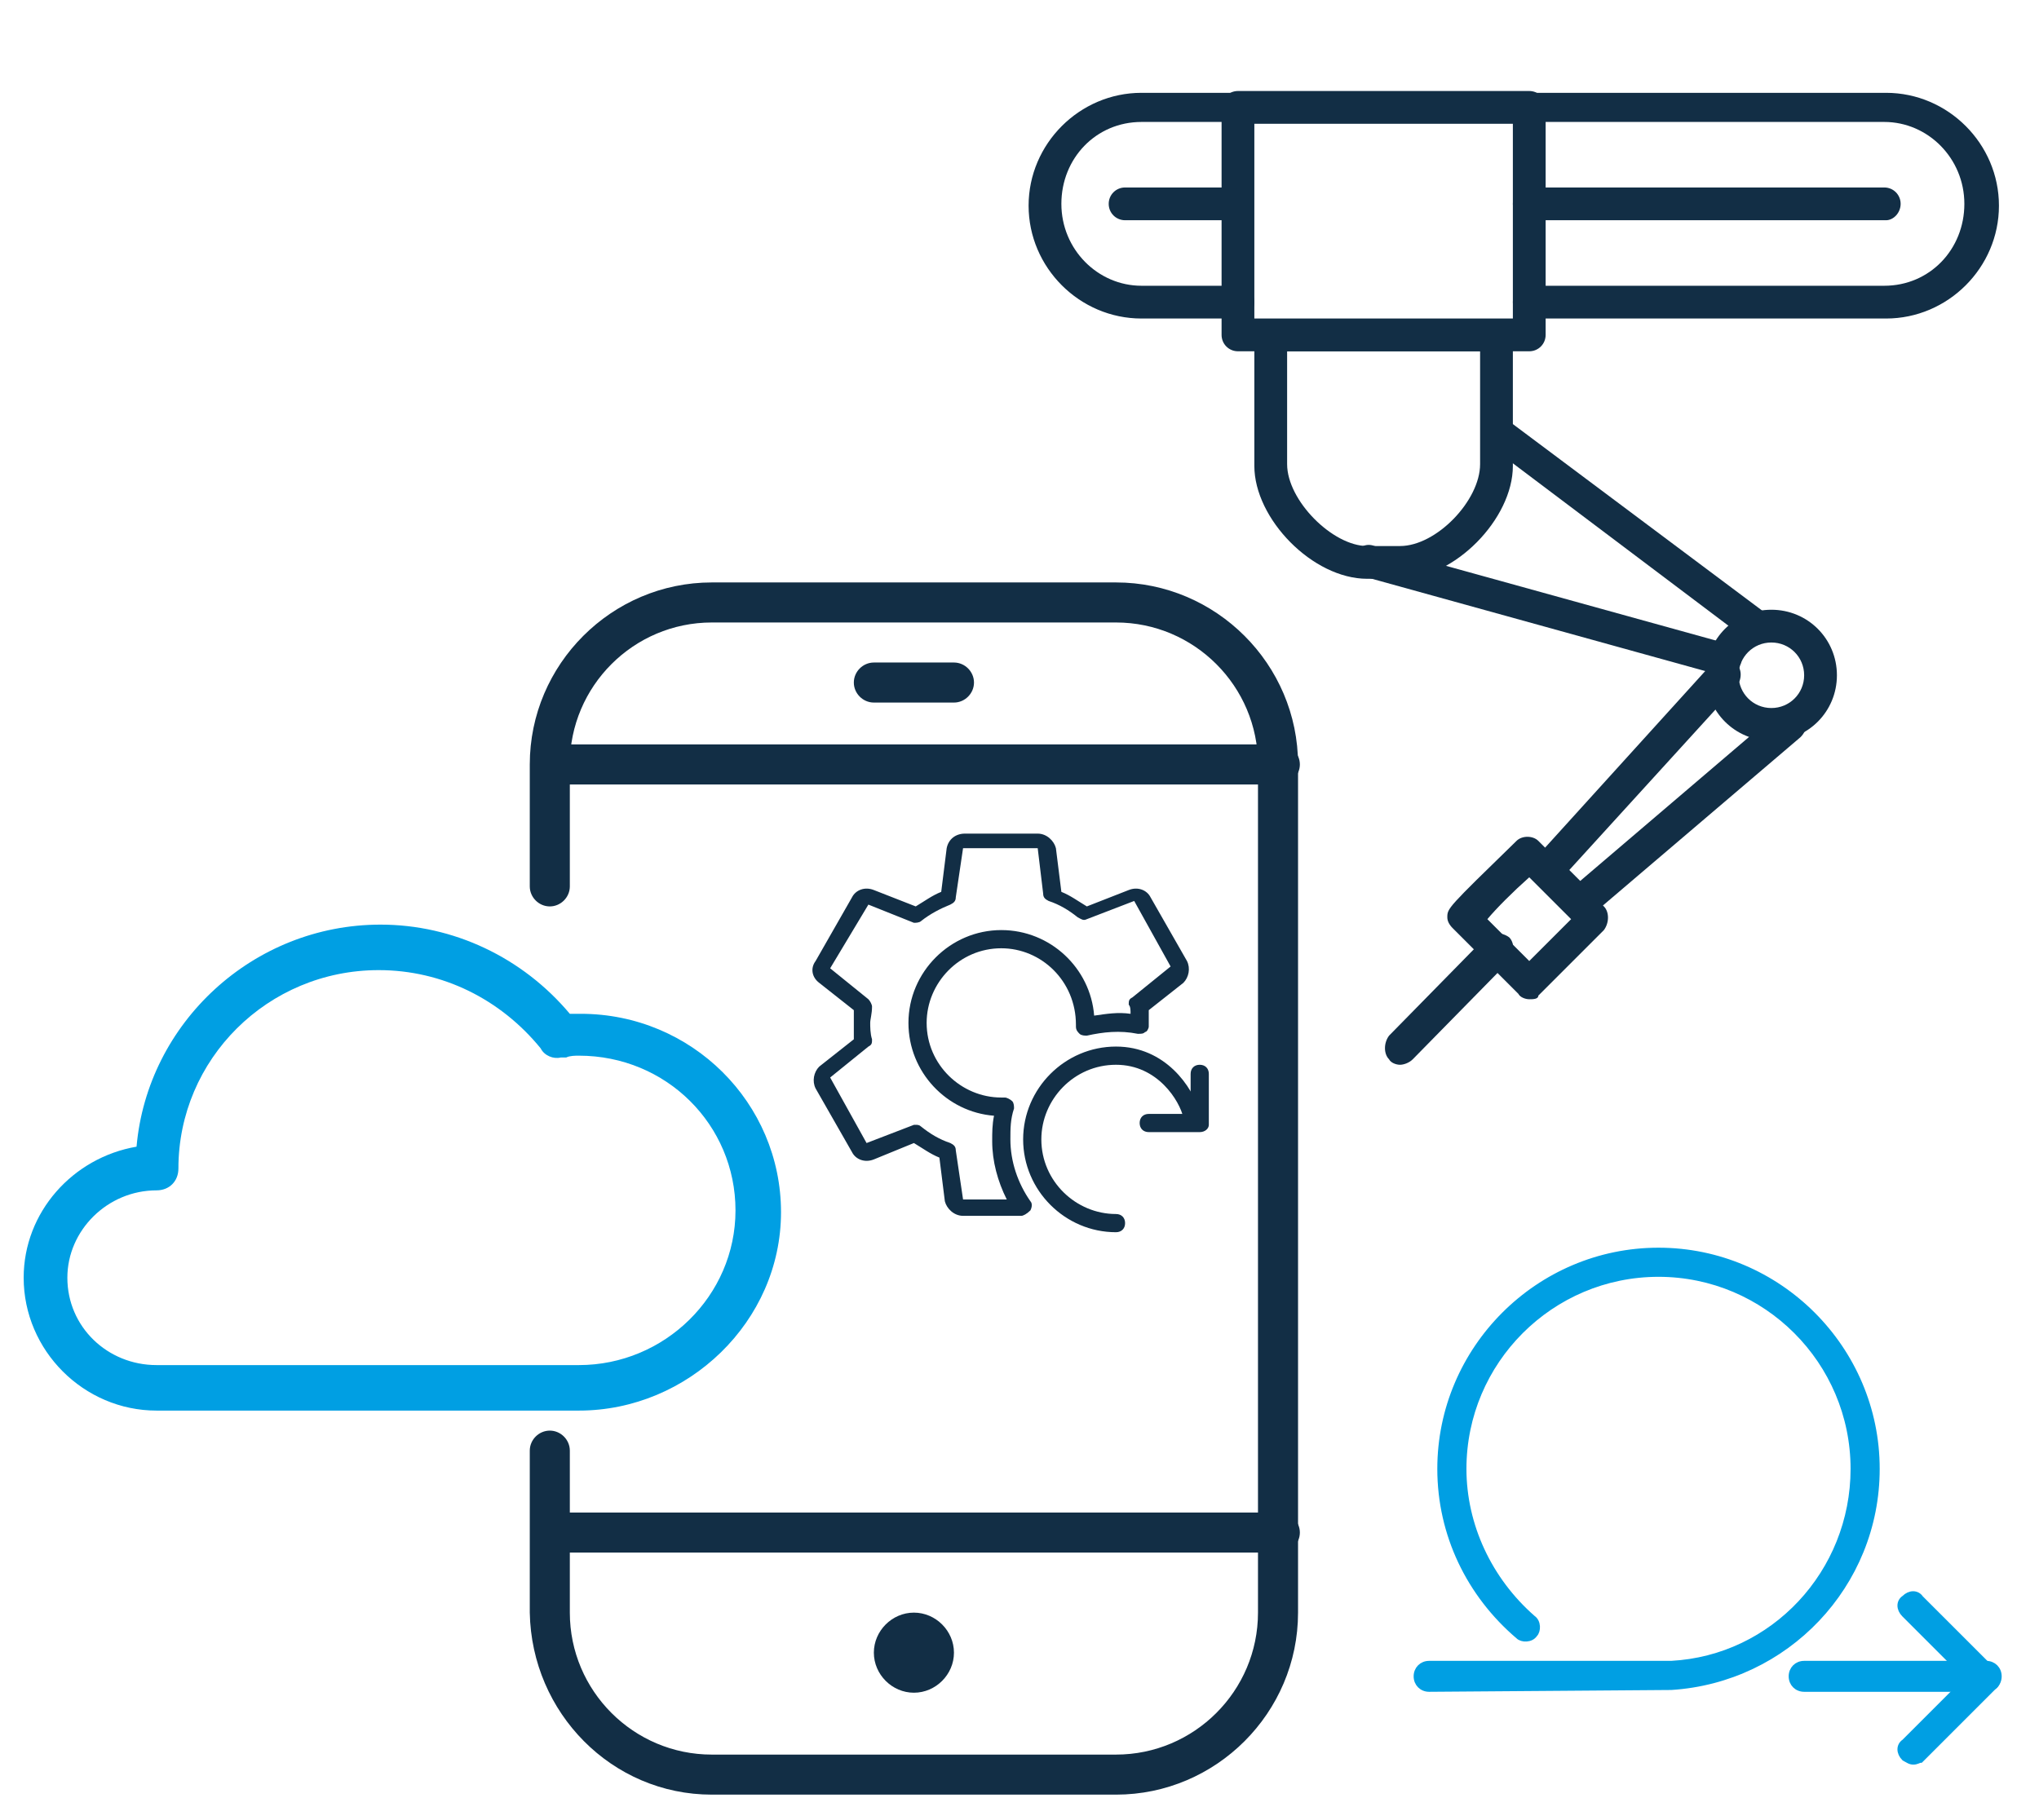
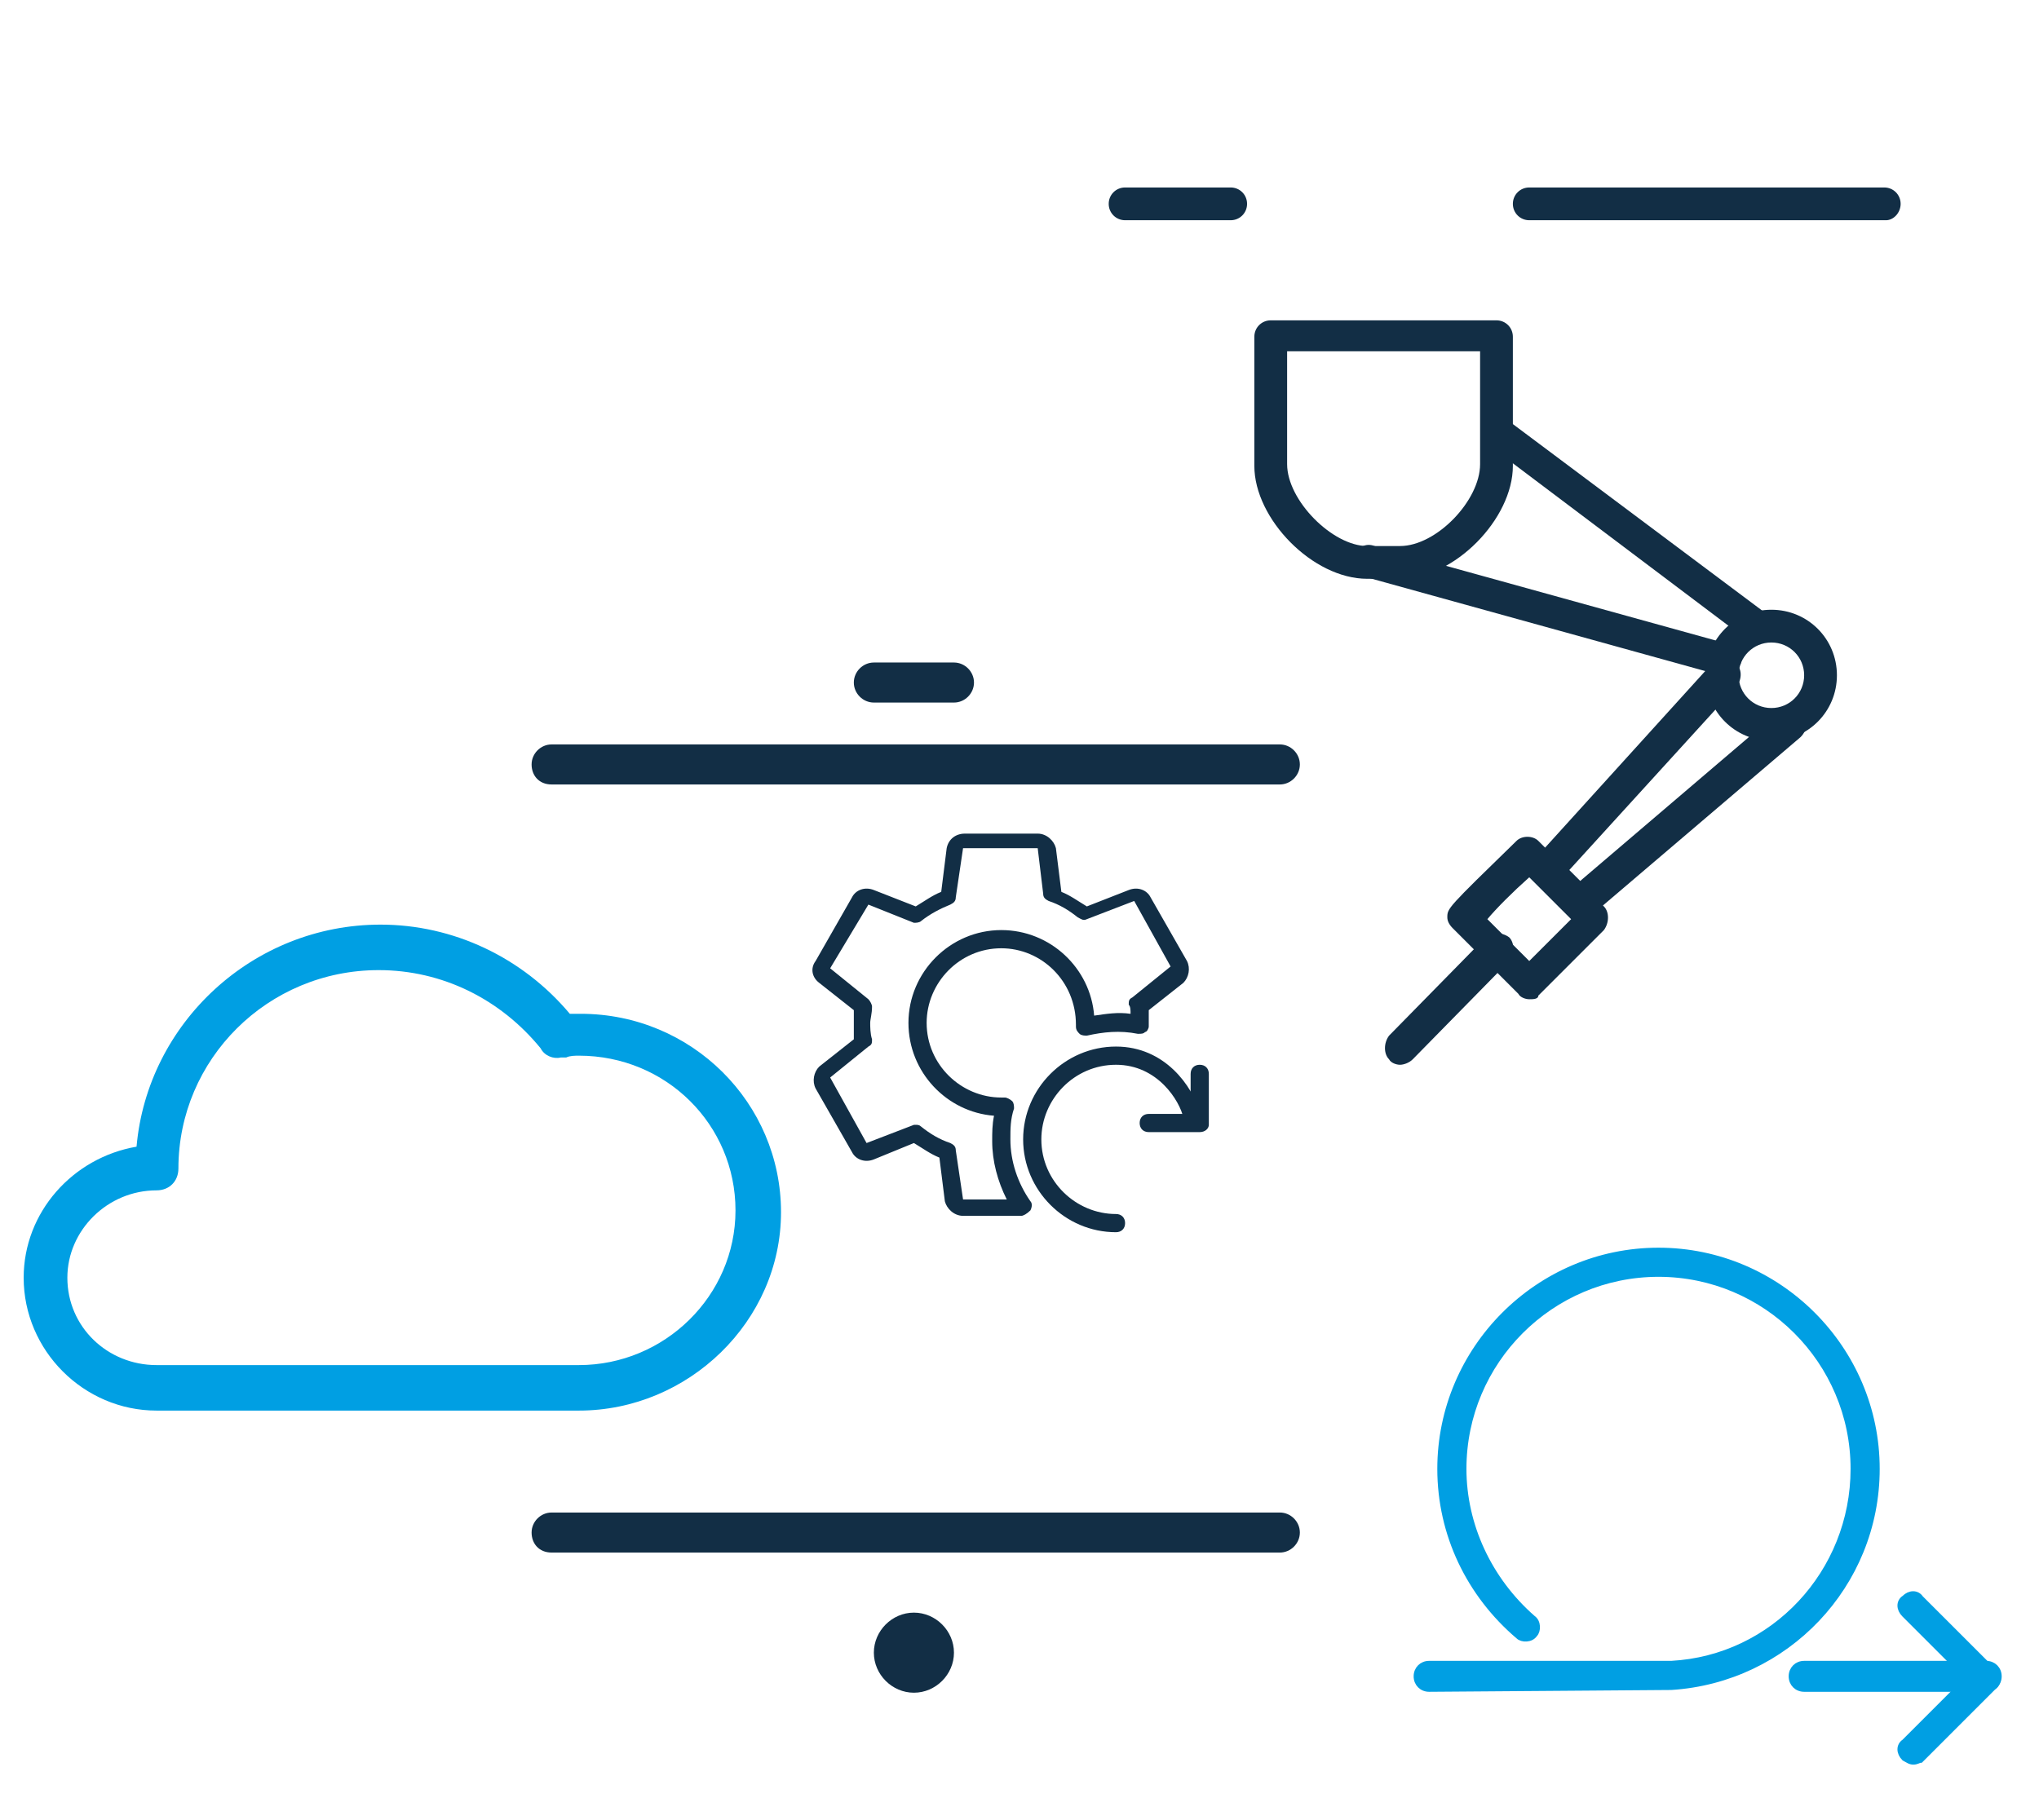
<svg xmlns="http://www.w3.org/2000/svg" xmlns:xlink="http://www.w3.org/1999/xlink" version="1.1" id="Ebene_1" x="0px" y="0px" width="112px" height="100px" viewBox="0 0 112 100" style="enable-background:new 0 0 112 100;" xml:space="preserve">
  <style type="text/css">
	.st0{clip-path:url(#SVGID_00000165937521903387174260000013421314958963084223_);fill:#122E45;}
	.st1{clip-path:url(#SVGID_00000165937521903387174260000013421314958963084223_);fill:#009FE3;}
	
		.st2{clip-path:url(#SVGID_00000165937521903387174260000013421314958963084223_);fill:none;stroke:#009FE3;stroke-width:0.3;stroke-miterlimit:10;}
</style>
  <g>
    <defs>
      <rect id="SVGID_1_" x="1.2" y="5" width="108.8" height="93.6" />
    </defs>
    <clipPath id="SVGID_00000116927350204598766410000004971772218574681216_">
      <use xlink:href="#SVGID_1_" style="overflow:visible;" />
    </clipPath>
    <path style="clip-path:url(#SVGID_00000116927350204598766410000004971772218574681216_);fill:#122E45;" d="M48,38.6h4.4   c0.6,0,1.1-0.5,1.1-1.1c0-0.6-0.5-1.1-1.1-1.1H48c-0.6,0-1.1,0.5-1.1,1.1C46.9,38.1,47.4,38.6,48,38.6" />
    <path style="clip-path:url(#SVGID_00000116927350204598766410000004971772218574681216_);fill:#122E45;" d="M50.2,93   c1.2,0,2.2-1,2.2-2.2s-1-2.2-2.2-2.2s-2.2,1-2.2,2.2S49,93,50.2,93" />
    <path style="clip-path:url(#SVGID_00000116927350204598766410000004971772218574681216_);fill:#122E45;" d="M30.3,43.1h40   c0.6,0,1.1-0.5,1.1-1.1c0-0.6-0.5-1.1-1.1-1.1h-40c-0.6,0-1.1,0.5-1.1,1.1C29.2,42.6,29.6,43.1,30.3,43.1" />
    <path style="clip-path:url(#SVGID_00000116927350204598766410000004971772218574681216_);fill:#122E45;" d="M30.3,85.3h40   c0.6,0,1.1-0.5,1.1-1.1s-0.5-1.1-1.1-1.1h-40c-0.6,0-1.1,0.5-1.1,1.1S29.6,85.3,30.3,85.3" />
-     <path style="clip-path:url(#SVGID_00000116927350204598766410000004971772218574681216_);fill:#122E45;" d="M39.1,98.6h22.2   c5.5,0,10-4.5,10-10V42c0-5.5-4.5-10-10-10H39.1c-5.5,0-10,4.5-10,10v6.7c0,0.6,0.5,1.1,1.1,1.1c0.6,0,1.1-0.5,1.1-1.1V42   c0-4.3,3.5-7.8,7.8-7.8h22.2c4.3,0,7.8,3.5,7.8,7.8v46.6c0,4.3-3.5,7.8-7.8,7.8H39.1c-4.3,0-7.8-3.5-7.8-7.8v-8.9   c0-0.6-0.5-1.1-1.1-1.1c-0.6,0-1.1,0.5-1.1,1.1v8.9C29.2,94.1,33.6,98.6,39.1,98.6" />
    <path style="clip-path:url(#SVGID_00000116927350204598766410000004971772218574681216_);fill:#009FE3;" d="M20.8,53.3   c-6.1,0-11,4.9-11,10.9c0,0.7-0.5,1.2-1.2,1.2c-2.7,0-4.9,2.2-4.9,4.8c0,2.7,2.2,4.8,4.9,4.8h23.2c4.7,0,8.6-3.8,8.6-8.5   c0-4.7-3.8-8.5-8.6-8.5c-0.2,0-0.5,0-0.7,0.1l-0.3,0c-0.4,0.1-0.9-0.1-1.1-0.5C27.5,54.9,24.3,53.3,20.8,53.3 M31.8,77.5H8.6   c-4,0-7.3-3.3-7.3-7.3c0-3.6,2.7-6.6,6.2-7.2c0.6-6.8,6.4-12.2,13.4-12.2c4,0,7.8,1.8,10.4,4.9c0.2,0,0.4,0,0.6,0   c6.1,0,11,4.9,11,10.9S37.8,77.5,31.8,77.5" />
-     <path style="clip-path:url(#SVGID_00000116927350204598766410000004971772218574681216_);fill:#122E45;" d="M68.9,17.5h14.2V6.8   H68.9V17.5z M84,19.3H68c-0.5,0-0.9-0.4-0.9-0.9V5.9C67.1,5.4,67.5,5,68,5h16c0.5,0,0.9,0.4,0.9,0.9v12.5   C84.9,18.9,84.5,19.3,84,19.3" />
    <path style="clip-path:url(#SVGID_00000116927350204598766410000004971772218574681216_);fill:#122E45;" d="M67.6,12.1h-5.8   c-0.5,0-0.9-0.4-0.9-0.9c0-0.5,0.4-0.9,0.9-0.9h5.8c0.5,0,0.9,0.4,0.9,0.9C68.5,11.7,68.1,12.1,67.6,12.1" />
    <path style="clip-path:url(#SVGID_00000116927350204598766410000004971772218574681216_);fill:#122E45;" d="M103.6,12.1H84   c-0.5,0-0.9-0.4-0.9-0.9c0-0.5,0.4-0.9,0.9-0.9h19.5c0.5,0,0.9,0.4,0.9,0.9C104.4,11.7,104,12.1,103.6,12.1" />
    <path style="clip-path:url(#SVGID_00000116927350204598766410000004971772218574681216_);fill:#122E45;" d="M70.7,19.3v6.2   c0,2,2.5,4.5,4.4,4.5h1.8c2,0,4.4-2.5,4.4-4.5v-6.2H70.7z M76.9,31.8h-1.8c-3,0-6.2-3.3-6.2-6.2v-7.1c0-0.5,0.4-0.9,0.9-0.9h12.4   c0.5,0,0.9,0.4,0.9,0.9v7.1C83.1,28.5,79.9,31.8,76.9,31.8" />
    <path style="clip-path:url(#SVGID_00000116927350204598766410000004971772218574681216_);fill:#122E45;" d="M96.4,35.3   c-0.2,0-0.4-0.1-0.5-0.2L81.7,24.4c-0.4-0.3-0.5-0.9-0.2-1.2c0.3-0.4,0.9-0.5,1.2-0.2L97,33.7c0.4,0.3,0.5,0.9,0.2,1.2   C97,35.2,96.7,35.3,96.4,35.3" />
    <path style="clip-path:url(#SVGID_00000116927350204598766410000004971772218574681216_);fill:#122E45;" d="M94.7,37.1   c-0.1,0-0.2,0-0.2,0l-19.5-5.4c-0.5-0.1-0.8-0.6-0.6-1.1c0.1-0.5,0.6-0.8,1.1-0.6l19.5,5.4c0.5,0.1,0.8,0.6,0.6,1.1   C95.4,36.8,95.1,37.1,94.7,37.1" />
    <path style="clip-path:url(#SVGID_00000116927350204598766410000004971772218574681216_);fill:#122E45;" d="M76.9,58.5   c-0.2,0-0.5-0.1-0.6-0.3c-0.3-0.3-0.3-0.9,0-1.3l5.3-5.4c0.3-0.3,0.9-0.3,1.3,0c0.3,0.3,0.3,0.9,0,1.3l-5.3,5.4   C77.4,58.4,77.1,58.5,76.9,58.5" />
    <path style="clip-path:url(#SVGID_00000116927350204598766410000004971772218574681216_);fill:#122E45;" d="M86.7,50.5   c-0.2,0-0.5-0.1-0.6-0.3l-1.8-1.8c-0.3-0.3-0.3-0.9,0-1.2L94,36.5c0.3-0.4,0.9-0.4,1.3-0.1c0.4,0.3,0.4,0.9,0.1,1.3l-9.2,10.1   l0.6,0.6l10.9-9.3c0.4-0.3,0.9-0.3,1.3,0.1c0.3,0.4,0.3,0.9-0.1,1.3l-11.5,9.8C87.1,50.4,86.9,50.5,86.7,50.5" />
    <path style="clip-path:url(#SVGID_00000116927350204598766410000004971772218574681216_);fill:#122E45;" d="M81.7,50.5l2.3,2.3   l2.3-2.3L84,48.2C83.1,49,82.2,49.9,81.7,50.5 M84,54.9c-0.2,0-0.5-0.1-0.6-0.3l-3.6-3.6c-0.2-0.2-0.3-0.4-0.3-0.6   c0-0.5,0-0.5,3.8-4.2c0.3-0.3,0.9-0.3,1.2,0l3.6,3.6c0.3,0.3,0.3,0.9,0,1.3l-3.6,3.6C84.5,54.9,84.2,54.9,84,54.9" />
    <path style="clip-path:url(#SVGID_00000116927350204598766410000004971772218574681216_);fill:#122E45;" d="M97.3,35.3   c-1,0-1.8,0.8-1.8,1.8c0,1,0.8,1.8,1.8,1.8s1.8-0.8,1.8-1.8C99.1,36.1,98.3,35.3,97.3,35.3 M97.3,40.7c-2,0-3.6-1.6-3.6-3.6   c0-2,1.6-3.6,3.6-3.6c2,0,3.6,1.6,3.6,3.6C100.9,39.1,99.3,40.7,97.3,40.7" />
-     <path style="clip-path:url(#SVGID_00000116927350204598766410000004971772218574681216_);fill:#122E45;" d="M103.6,17.5H84   c-0.5,0-0.9-0.4-0.9-0.9c0-0.5,0.4-0.9,0.9-0.9h19.5c2.5,0,4.4-2,4.4-4.5s-2-4.5-4.4-4.5H62.7c-2.5,0-4.4,2-4.4,4.5s2,4.5,4.4,4.5   H68c0.5,0,0.9,0.4,0.9,0.9c0,0.5-0.4,0.9-0.9,0.9h-5.3c-3.4,0-6.2-2.8-6.2-6.2c0-3.4,2.8-6.2,6.2-6.2h40.9c3.4,0,6.2,2.8,6.2,6.2   C109.8,14.7,107,17.5,103.6,17.5" />
    <path style="clip-path:url(#SVGID_00000116927350204598766410000004971772218574681216_);fill:#122E45;" d="M50.3,61.8   c0.1,0,0.2,0,0.3,0.1c0.5,0.4,1,0.7,1.6,0.9c0.2,0.1,0.3,0.2,0.3,0.4l0.4,2.7l2.4,0c-0.5-1-0.8-2.1-0.8-3.2c0-0.5,0-0.9,0.1-1.4   c-2.6-0.2-4.7-2.4-4.7-5.1c0-2.8,2.3-5.1,5.1-5.1c2.7,0,4.9,2.1,5.1,4.7c0.7-0.1,1.3-0.2,2-0.1c0-0.2,0-0.4-0.1-0.5   c0-0.2,0-0.3,0.2-0.4l2.1-1.7l-2-3.6l-2.6,1c-0.2,0.1-0.3,0-0.5-0.1c-0.5-0.4-1-0.7-1.6-0.9c-0.2-0.1-0.3-0.2-0.3-0.4L57,46.6   l-4.1,0l-0.4,2.7c0,0.2-0.1,0.3-0.3,0.4c-0.5,0.2-1.1,0.5-1.6,0.9c-0.1,0.1-0.3,0.1-0.4,0.1l-2.5-1l-2.1,3.5l2.1,1.7   c0.1,0.1,0.2,0.3,0.2,0.4c0,0.4-0.1,0.7-0.1,0.9s0,0.6,0.1,0.9c0,0.2,0,0.3-0.2,0.4l-2.1,1.7l2,3.6l2.6-1   C50.2,61.8,50.2,61.8,50.3,61.8 M56.1,66.8h-3.2c-0.5,0-0.9-0.4-1-0.8l-0.3-2.4c-0.5-0.2-0.9-0.5-1.4-0.8L48,63.7   c-0.5,0.2-1,0-1.2-0.4l-2-3.5c-0.2-0.4-0.1-0.9,0.2-1.2l1.9-1.5c0-0.3,0-0.5,0-0.8c0-0.2,0-0.5,0-0.8L45,54   c-0.4-0.3-0.5-0.8-0.2-1.2l2-3.5c0.2-0.4,0.7-0.6,1.2-0.4l2.3,0.9c0.5-0.3,0.9-0.6,1.4-0.8l0.3-2.4c0.1-0.5,0.5-0.8,1-0.8h4   c0.5,0,0.9,0.4,1,0.8l0.3,2.4c0.5,0.2,0.9,0.5,1.4,0.8l2.3-0.9c0.5-0.2,1,0,1.2,0.4l2,3.5c0.2,0.4,0.1,0.9-0.2,1.2l-1.9,1.5   c0,0.2,0,0.5,0,0.8c0,0,0,0.1,0,0.1c0,0.1-0.1,0.3-0.2,0.3c-0.1,0.1-0.2,0.1-0.4,0.1c-1-0.2-1.9-0.1-2.8,0.1c-0.1,0-0.3,0-0.4-0.1   c-0.1-0.1-0.2-0.2-0.2-0.4c0,0,0-0.1,0-0.1c0-2.4-1.9-4.2-4.1-4.2c-2.3,0-4.1,1.9-4.1,4.1c0,2.3,1.9,4.1,4.1,4.1c0.1,0,0.2,0,0.2,0   c0.1,0,0.3,0.1,0.4,0.2c0.1,0.1,0.1,0.3,0.1,0.4c-0.2,0.6-0.2,1.1-0.2,1.7c0,1.2,0.4,2.4,1.1,3.4c0.1,0.1,0.1,0.3,0,0.5   C56.4,66.7,56.2,66.8,56.1,66.8" />
    <path style="clip-path:url(#SVGID_00000116927350204598766410000004971772218574681216_);fill:#122E45;" d="M61.3,67.7   c-2.8,0-5.1-2.3-5.1-5.1s2.3-5.1,5.1-5.1c2.7,0,4.2,2.2,4.6,3.6c0.1,0.2-0.1,0.5-0.3,0.6c-0.2,0.1-0.5-0.1-0.6-0.3   c-0.2-0.9-1.4-2.9-3.7-2.9c-2.3,0-4.1,1.9-4.1,4.1c0,2.3,1.9,4.1,4.1,4.1c0.3,0,0.5,0.2,0.5,0.5C61.8,67.5,61.6,67.7,61.3,67.7" />
    <path style="clip-path:url(#SVGID_00000116927350204598766410000004971772218574681216_);fill:#122E45;" d="M65.9,62.2h-2.8   c-0.3,0-0.5-0.2-0.5-0.5c0-0.3,0.2-0.5,0.5-0.5h2.3V59c0-0.3,0.2-0.5,0.5-0.5c0.3,0,0.5,0.2,0.5,0.5v2.8   C66.4,62,66.2,62.2,65.9,62.2" />
    <path style="clip-path:url(#SVGID_00000116927350204598766410000004971772218574681216_);fill:#009FE3;" d="M105.1,96.8   c-0.2,0-0.3-0.1-0.5-0.2c-0.3-0.3-0.3-0.7,0-0.9l3.5-3.5l-3.5-3.5c-0.3-0.3-0.3-0.7,0-0.9c0.3-0.3,0.7-0.3,0.9,0l4,4   c0.3,0.3,0.3,0.7,0,0.9l-4,4C105.4,96.7,105.3,96.8,105.1,96.8" />
    <path style="clip-path:url(#SVGID_00000116927350204598766410000004971772218574681216_);fill:none;stroke:#009FE3;stroke-width:0.3;stroke-miterlimit:10;" d="   M105.1,96.8c-0.2,0-0.3-0.1-0.5-0.2c-0.3-0.3-0.3-0.7,0-0.9l3.5-3.5l-3.5-3.5c-0.3-0.3-0.3-0.7,0-0.9c0.3-0.3,0.7-0.3,0.9,0l4,4   c0.3,0.3,0.3,0.7,0,0.9l-4,4C105.4,96.7,105.3,96.8,105.1,96.8z" />
    <path style="clip-path:url(#SVGID_00000116927350204598766410000004971772218574681216_);fill:#009FE3;" d="M78.5,92.8   c-0.4,0-0.7-0.3-0.7-0.7s0.3-0.7,0.7-0.7h13.3c5.6-0.3,10-5,10-10.7c0-5.9-4.8-10.7-10.7-10.7s-10.7,4.8-10.7,10.7   c0,3.1,1.4,6.1,3.8,8.2c0.3,0.2,0.3,0.7,0.1,0.9c-0.2,0.3-0.7,0.3-0.9,0.1c-2.7-2.3-4.3-5.6-4.3-9.2c0-6.6,5.4-12,12-12   s12,5.4,12,12c0,6.4-5,11.6-11.3,12L78.5,92.8z" />
    <path style="clip-path:url(#SVGID_00000116927350204598766410000004971772218574681216_);fill:none;stroke:#009FE3;stroke-width:0.3;stroke-miterlimit:10;" d="   M78.5,92.8c-0.4,0-0.7-0.3-0.7-0.7s0.3-0.7,0.7-0.7h13.3c5.6-0.3,10-5,10-10.7c0-5.9-4.8-10.7-10.7-10.7s-10.7,4.8-10.7,10.7   c0,3.1,1.4,6.1,3.8,8.2c0.3,0.2,0.3,0.7,0.1,0.9c-0.2,0.3-0.7,0.3-0.9,0.1c-2.7-2.3-4.3-5.6-4.3-9.2c0-6.6,5.4-12,12-12   s12,5.4,12,12c0,6.4-5,11.6-11.3,12L78.5,92.8z" />
    <path style="clip-path:url(#SVGID_00000116927350204598766410000004971772218574681216_);fill:#009FE3;" d="M109.1,92.8h-10   c-0.4,0-0.7-0.3-0.7-0.7s0.3-0.7,0.7-0.7h10c0.4,0,0.7,0.3,0.7,0.7S109.5,92.8,109.1,92.8" />
    <path style="clip-path:url(#SVGID_00000116927350204598766410000004971772218574681216_);fill:none;stroke:#009FE3;stroke-width:0.3;stroke-miterlimit:10;" d="   M109.1,92.8h-10c-0.4,0-0.7-0.3-0.7-0.7s0.3-0.7,0.7-0.7h10c0.4,0,0.7,0.3,0.7,0.7S109.5,92.8,109.1,92.8z" />
  </g>
</svg>